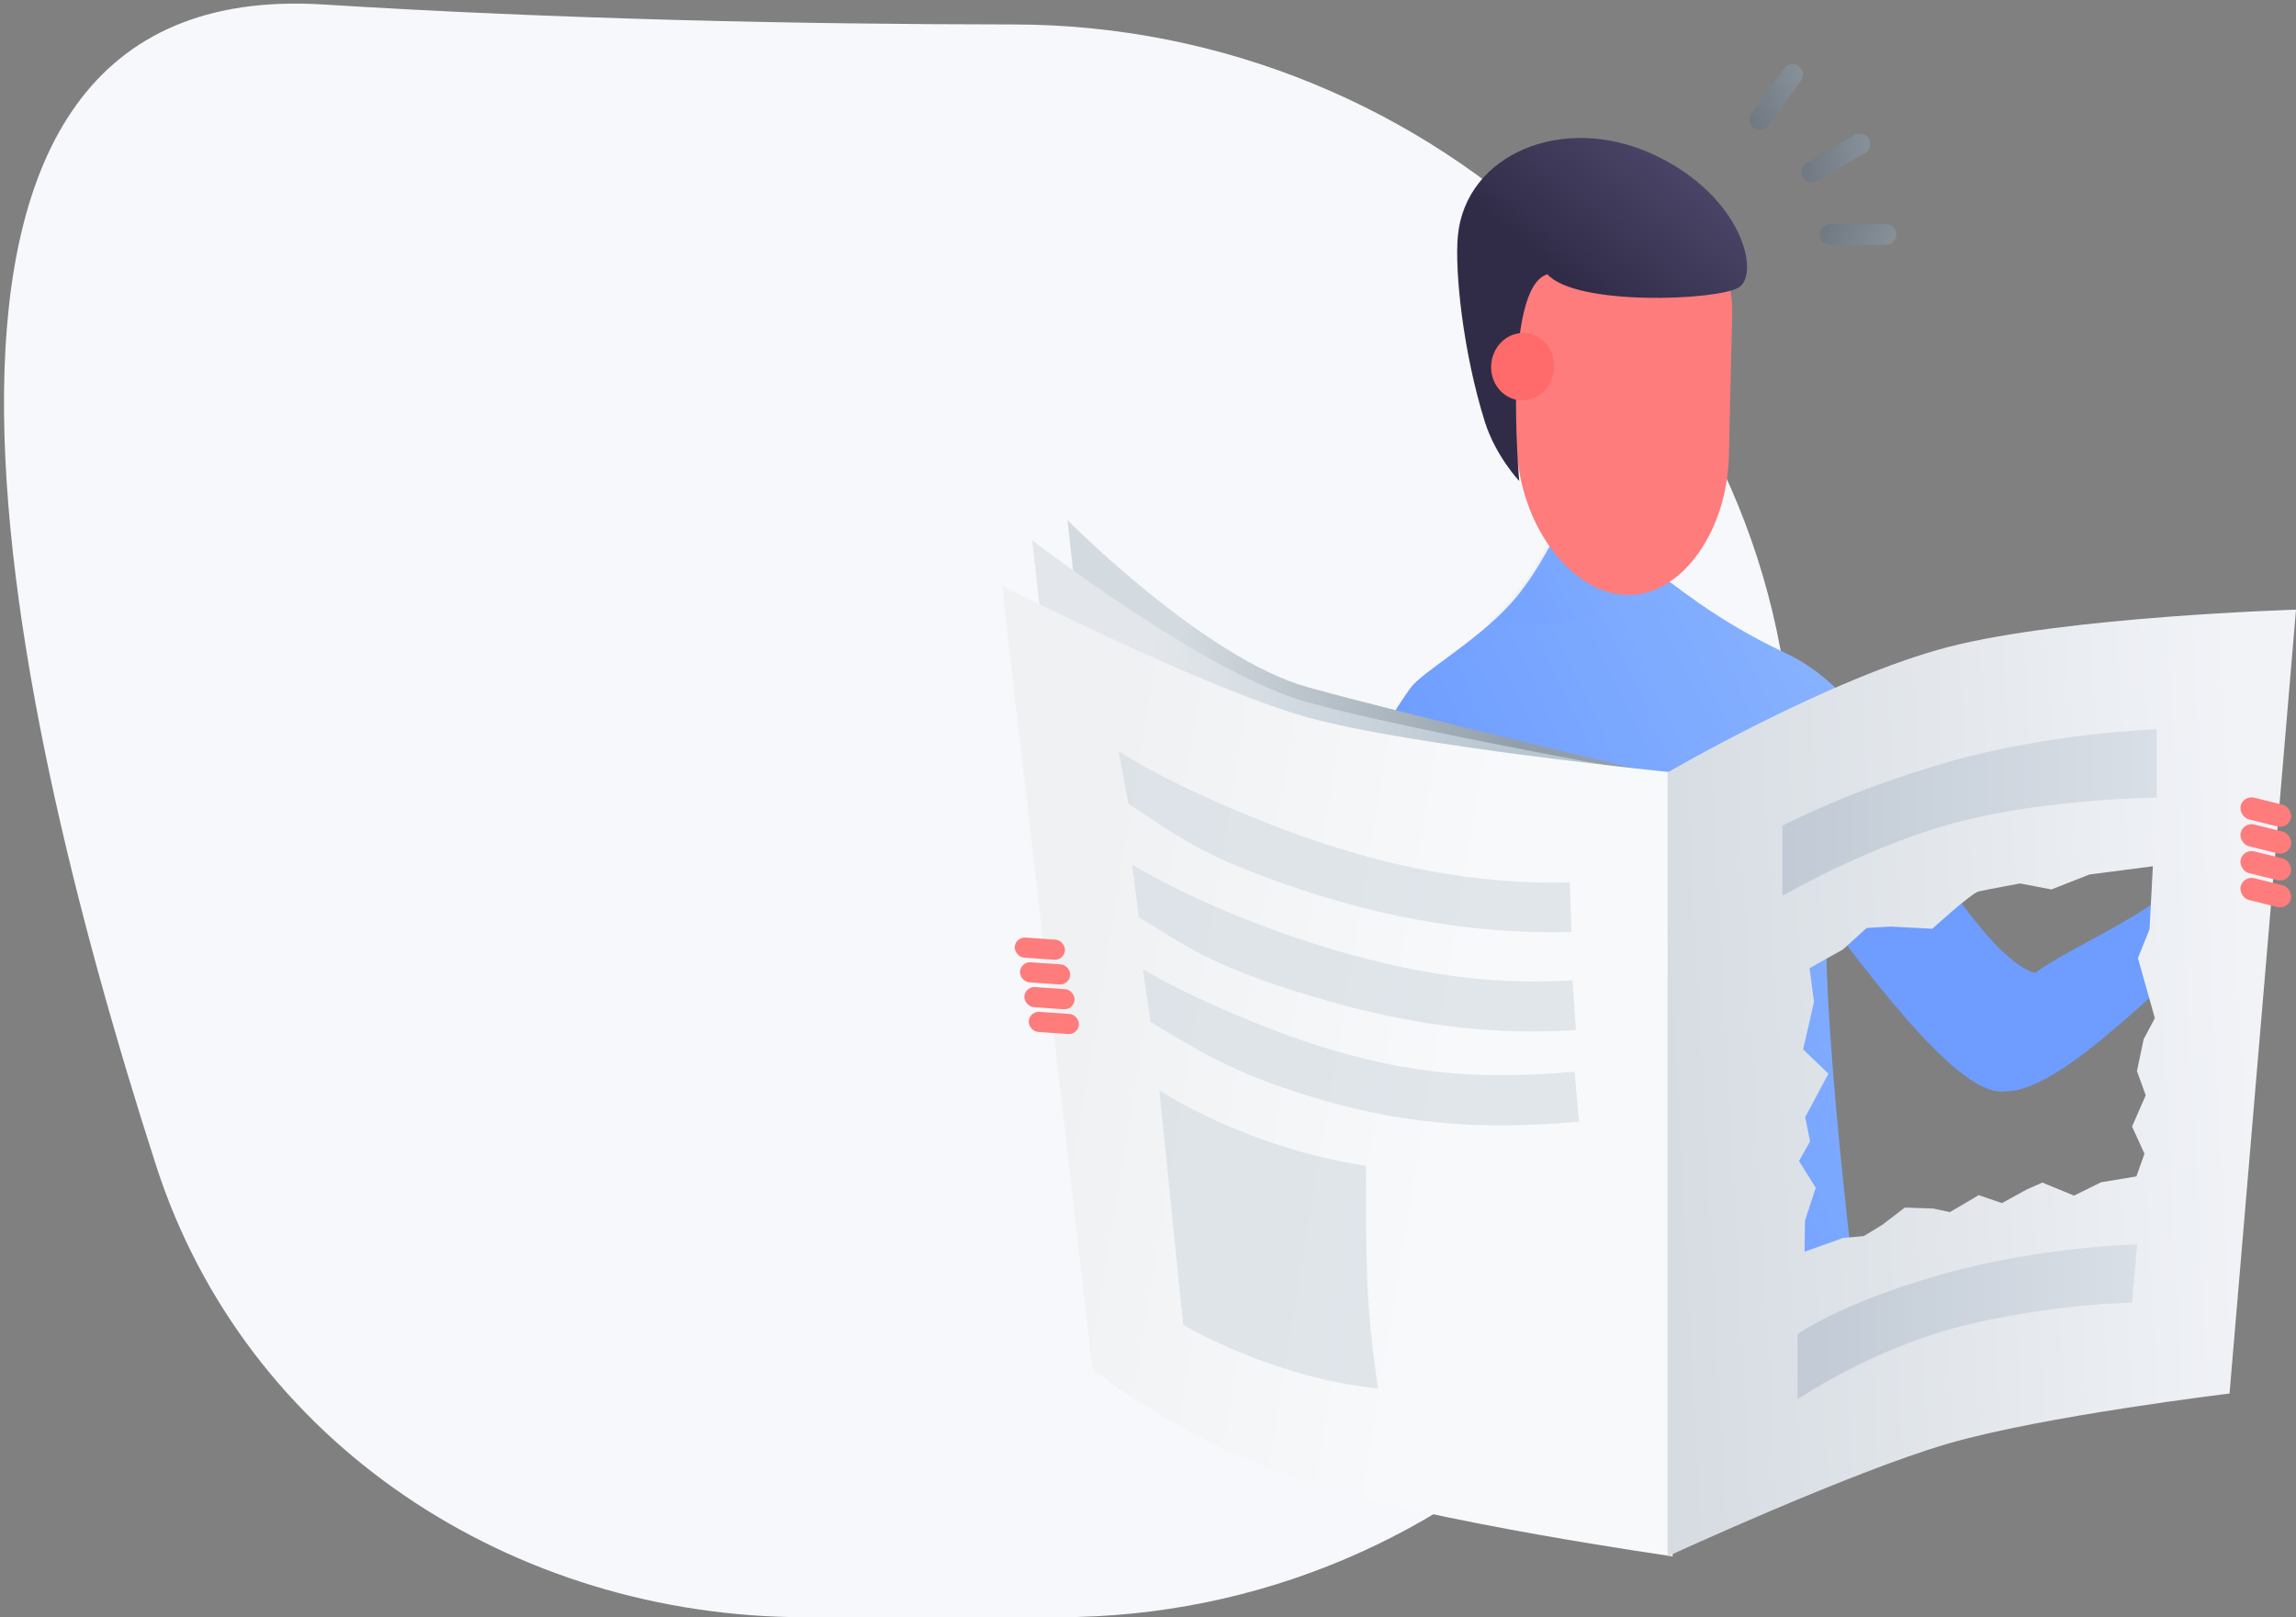
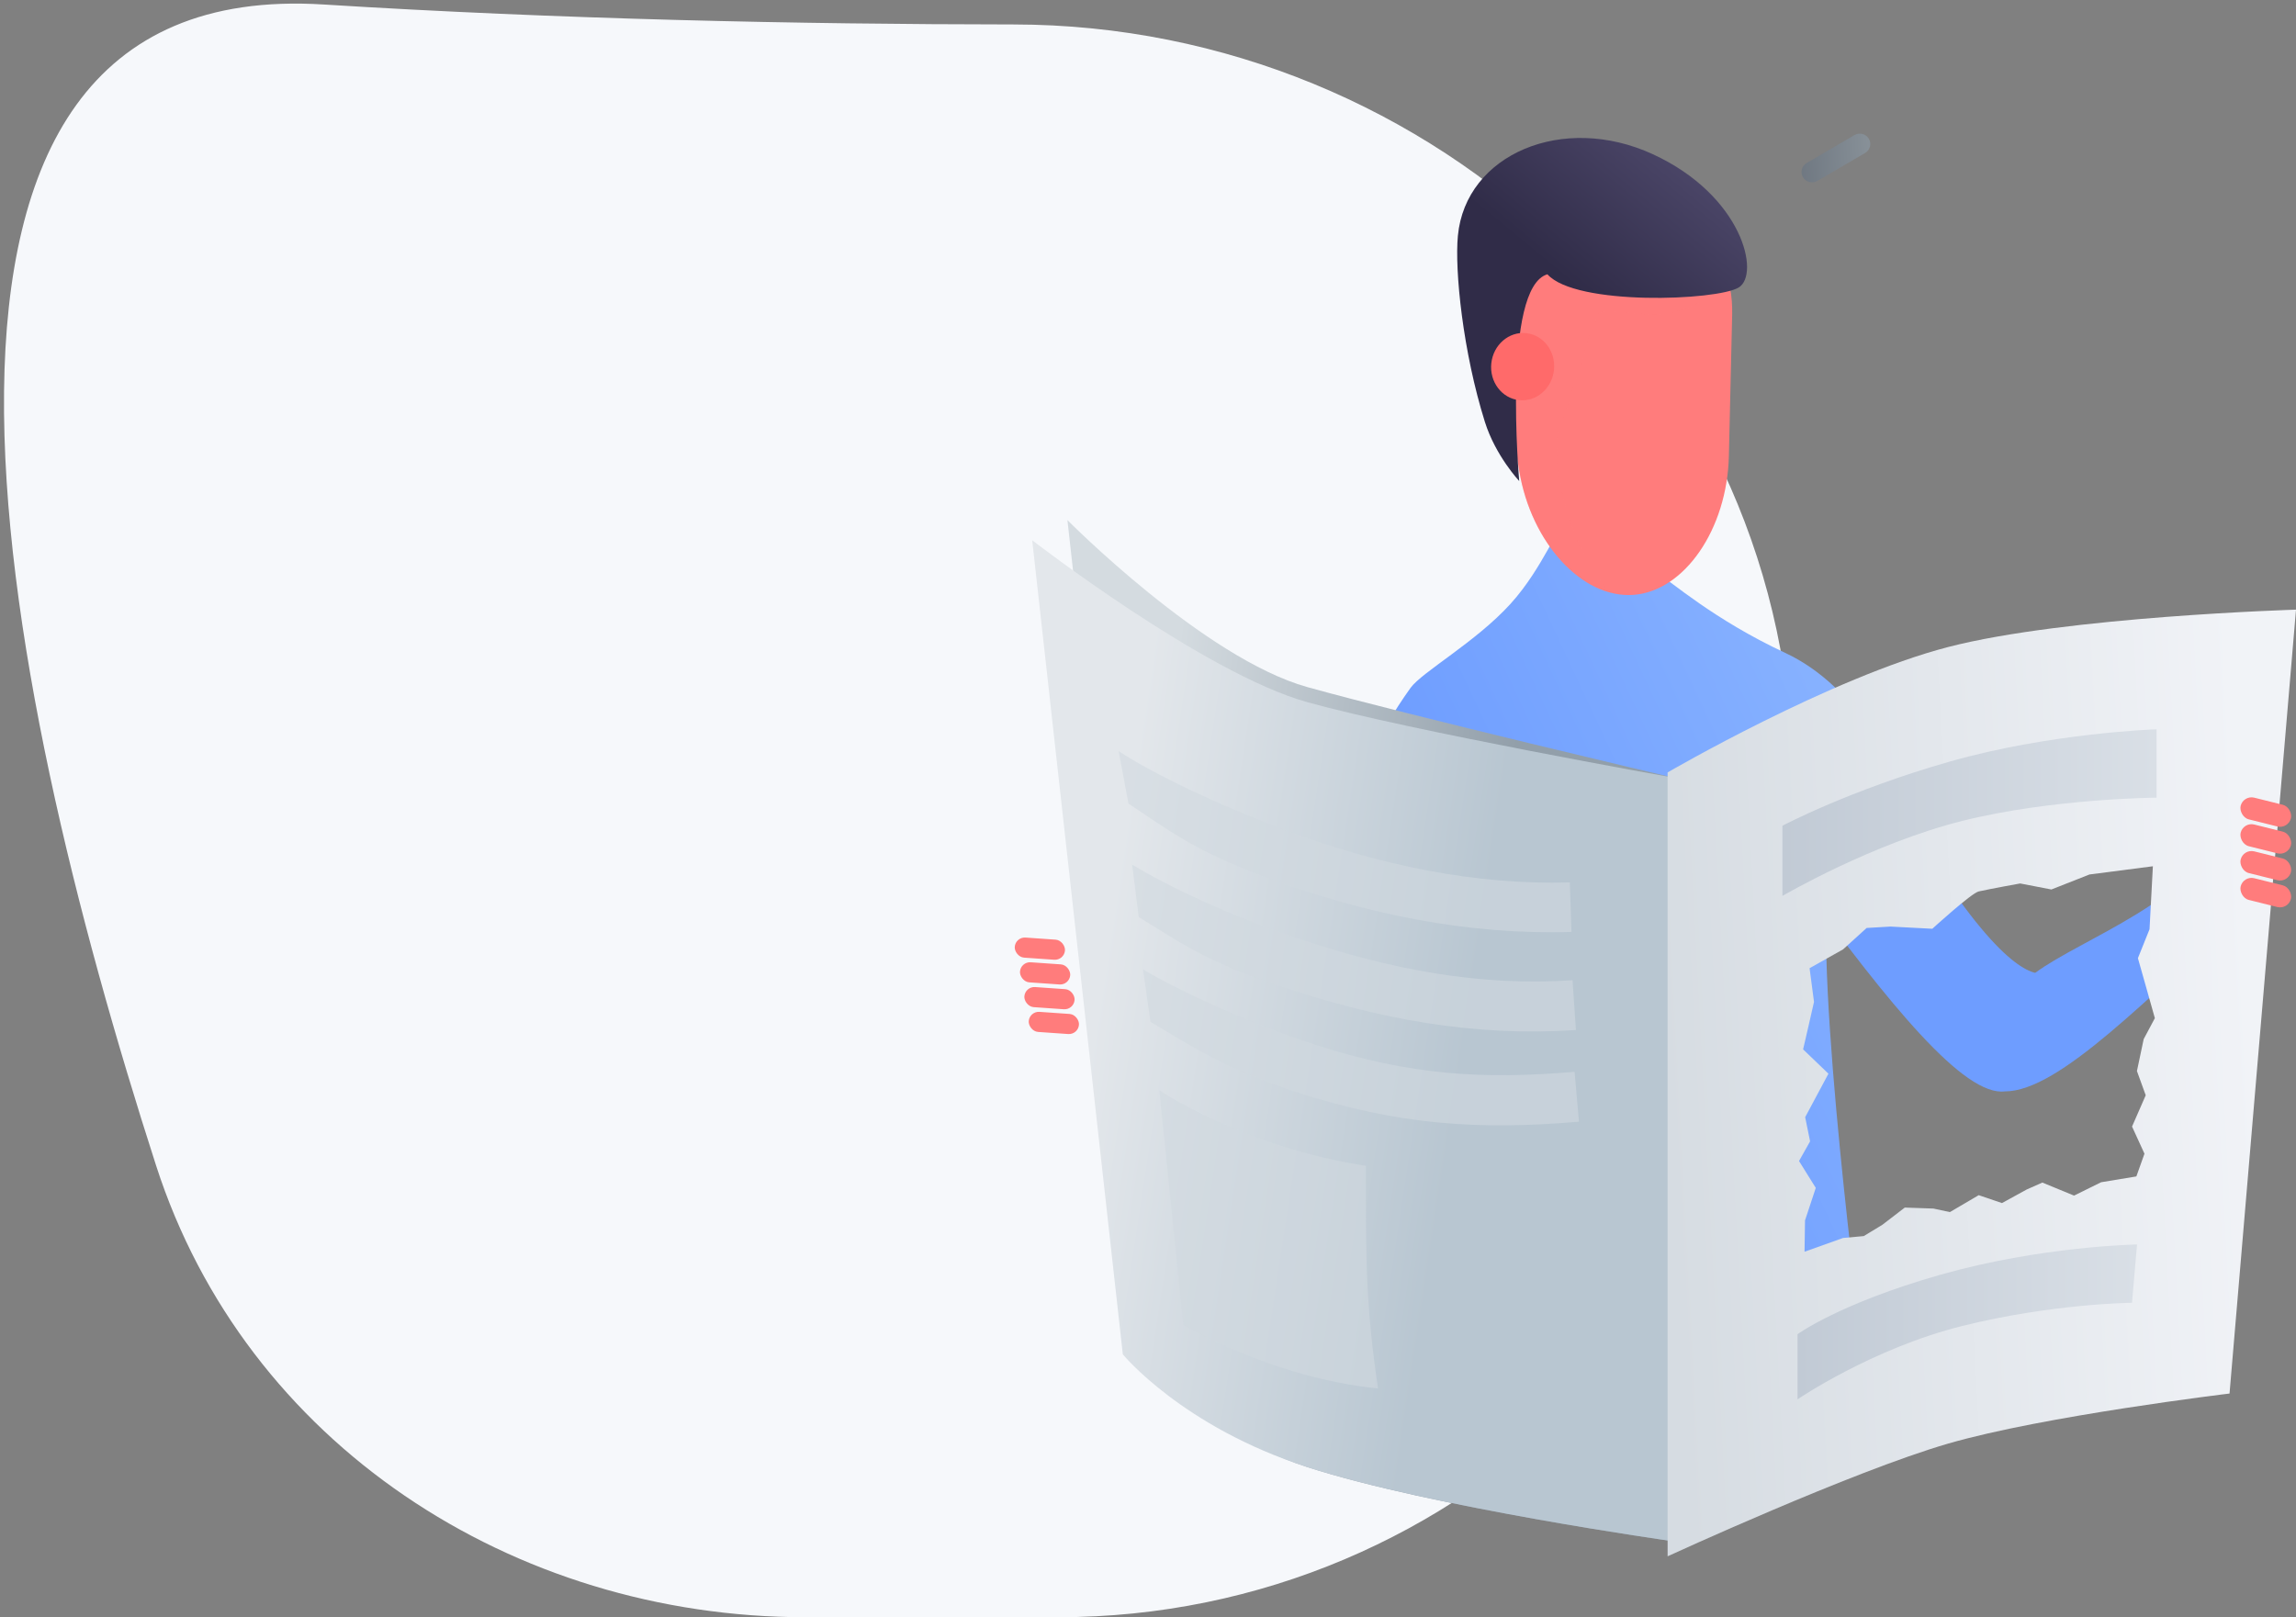
<svg xmlns="http://www.w3.org/2000/svg" width="511" height="360" viewBox="0 0 511 360" fill="none">
  <rect x="0" y="0" width="511" height="360" fill="#808080" stroke="none" />
  <path d="M72 1C124.47 4.28 177.692 5.408 225.531 5.444C319.672 5.514 399 80.442 399 174.583V196.5C399 286.799 325.798 360 235.5 360H179.314C114.161 360 54.702 321.421 34.724 259.407C-0.222 150.934 -32.946 -5.559 72 1Z" fill="#F6F8FB" />
  <g opacity="0.5">
    <path d="M404.486 40.268L415.105 34.05C416.218 33.398 416.586 31.979 415.928 30.88C415.269 29.782 413.833 29.419 412.72 30.071L402.101 36.289C400.987 36.941 400.619 38.361 401.277 39.459C401.936 40.558 403.372 40.92 404.486 40.268Z" fill="url(#paint0_linear)" />
-     <path d="M393.648 27.954L400.819 17.954C401.571 16.906 401.331 15.46 400.282 14.724C399.234 13.988 397.774 14.242 397.022 15.29L389.851 25.29C389.099 26.338 389.339 27.784 390.388 28.52C391.436 29.256 392.896 29.003 393.648 27.954Z" fill="url(#paint1_linear)" />
-     <path d="M407.415 54.564L419.72 54.489C421.01 54.481 422.039 53.436 422.018 52.155C421.997 50.874 420.934 49.843 419.644 49.851L407.339 49.926C406.048 49.934 405.02 50.979 405.041 52.26C405.062 53.541 406.125 54.572 407.415 54.564Z" fill="url(#paint2_linear)" />
  </g>
  <path fill-rule="evenodd" clip-rule="evenodd" d="M297.282 199.164C304.038 183.924 298.295 174.959 313.926 153.133C316.449 149.61 328.435 142.929 336.135 134.463C343.649 126.201 346.886 116.105 348.903 116.228C353.234 116.494 364.603 124.962 368.676 127.435C371.912 129.4 381.343 137.874 397.298 145.324C413.252 152.774 423.223 170.947 437.249 199.164C417.309 195.107 413.638 208.448 413.638 208.448C413.638 208.448 413.714 180.014 408.003 192.065C402.292 204.117 413.638 292.882 413.638 292.882H309.804L325.346 208.448C325.346 208.448 290.525 214.405 297.282 199.164Z" fill="url(#paint3_linear)" />
  <mask id="mask0" mask-type="alpha" maskUnits="userSpaceOnUse" x="296" y="116" width="142" height="177">
    <path fill-rule="evenodd" clip-rule="evenodd" d="M297.282 199.164C304.038 183.924 298.295 174.959 313.926 153.133C316.449 149.61 328.435 142.929 336.135 134.463C343.649 126.201 346.886 116.105 348.903 116.228C353.234 116.494 364.603 124.962 368.676 127.435C371.912 129.4 381.343 137.874 397.298 145.324C413.252 152.774 423.223 170.947 437.249 199.164C417.309 195.107 413.638 208.448 413.638 208.448C413.638 208.448 413.714 180.014 408.003 192.065C402.292 204.117 413.638 292.882 413.638 292.882H309.804L325.346 208.448C325.346 208.448 290.525 214.405 297.282 199.164Z" fill="white" />
  </mask>
  <g mask="url(#mask0)">
    <g style="mix-blend-mode:multiply" opacity="0.185">
-       <path fill-rule="evenodd" clip-rule="evenodd" d="M319.844 137.648C319.844 137.648 366.311 144.863 371.864 125.63C377.418 106.398 349.871 108.861 349.871 108.861L319.844 137.648Z" fill="url(#paint4_linear)" />
-     </g>
+       </g>
  </g>
  <path d="M400.105 195.743C420.683 223.922 437.154 244.059 446.207 242.945C458.347 242.984 478.151 221.744 499.469 202.948L496.961 182.492C488.018 200.766 463.568 208.75 452.953 216.558C448.409 215.505 437.365 207.186 415.992 167.149L400.105 195.743Z" fill="#6E9DFF" />
  <path fill-rule="evenodd" clip-rule="evenodd" d="M357.217 42.589C373.222 41.47 385.891 53.753 385.513 70.025L384.781 101.519C384.403 117.791 374.875 131.626 363.499 132.422C352.123 133.217 340.761 120.843 338.122 104.782L333.015 73.696C330.376 57.635 341.211 43.708 357.217 42.589Z" fill="#FF7C7C" />
  <g opacity="0.275">
    <path fill-rule="evenodd" clip-rule="evenodd" d="M374.252 45.879C370.8 43.706 367.846 41.847 357.217 42.59C341.212 43.709 330.376 57.636 333.015 73.697L338.122 104.783C340.373 118.478 348.965 129.493 358.501 131.948C351.278 124.769 346.296 110.194 346.437 98.099L354.109 73.734C355.034 72.649 355.134 71.737 355.211 71.031C355.398 69.324 355.453 68.827 366.743 70.013C371.856 70.551 377.251 68.181 382.117 65.237L380.934 49.122C377.874 48.158 375.999 46.979 374.252 45.879Z" fill="#FF7C7C" style="mix-blend-mode:multiply" />
  </g>
  <path fill-rule="evenodd" clip-rule="evenodd" d="M338.119 107.083C338.119 107.083 332.845 101.459 330.478 93.918C325.608 78.399 323.726 60.281 324.468 52.481C326.194 34.327 347.868 25.121 367.853 34.327C387.838 43.533 391.801 61.057 386.967 63.996C382.133 66.934 350.672 68.133 344.395 61.057C334.275 63.996 338.119 107.083 338.119 107.083Z" fill="url(#paint5_linear)" />
  <ellipse cx="338.882" cy="81.616" rx="7.013" ry="7.5" transform="rotate(6 338.882 81.616)" fill="#FF6A6A" />
  <path fill-rule="evenodd" clip-rule="evenodd" d="M237.568 115.775C237.568 115.775 268.034 146.557 290.988 152.955C313.941 159.352 372.267 173.065 372.267 173.065V343.077C372.267 343.077 318.862 335.574 290.988 326.592C263.113 317.609 257.739 296.993 257.739 296.993L237.568 115.775Z" fill="url(#paint6_linear)" />
  <path fill-rule="evenodd" clip-rule="evenodd" d="M229.724 120.257C229.724 120.257 268.035 149.919 290.988 156.316C313.941 162.713 372.267 173.065 372.267 173.065V343.077C372.267 343.077 318.862 335.574 290.988 326.592C263.113 317.609 249.895 301.476 249.895 301.476L229.724 120.257Z" fill="url(#paint7_linear)" />
-   <path fill-rule="evenodd" clip-rule="evenodd" d="M223 130.343C223 130.343 268.034 153.281 290.988 159.678C313.941 166.075 372.267 171.944 372.267 171.944V346.439C372.267 346.439 318.862 338.936 290.988 329.953C263.113 320.971 243.171 304.837 243.171 304.837L223 130.343Z" fill="url(#paint8_linear)" />
  <path fill-rule="evenodd" clip-rule="evenodd" d="M433.595 144.025C459.771 137.243 511 135.711 511 135.711L496.207 310.205C496.207 310.205 454.917 315.165 433.595 321.343C412.273 327.52 371.146 346.438 371.146 346.438V171.944C371.146 171.944 407.419 150.806 433.595 144.025ZM410.195 211.333L402.741 215.523L403.728 223.019L402.513 228.355L401.299 233.592L406.941 239.005L401.76 248.687L402.856 254.064L400.394 258.443L404.12 264.431L401.726 271.666L401.62 278.637L410.193 275.574L414.795 275.156L418.913 272.659L423.933 268.807L430.313 269.029L433.967 269.816L440.384 266.047L445.558 267.807L451.086 264.775L454.548 263.243L461.604 266.144L467.624 263.171L475.471 261.876L477.274 256.815L474.51 250.776L477.554 243.812L475.6 238.419L477.099 231.313L479.588 226.645L477.703 219.961L475.817 213.291L478.401 206.85L479.147 192.833L465.037 194.661L456.559 198.001L449.609 196.66C449.609 196.66 443.07 197.835 440.384 198.436C438.752 198.801 430.056 206.745 430.056 206.745L420.746 206.257L415.443 206.567L410.195 211.333Z" fill="url(#paint9_linear)" />
  <path fill-rule="evenodd" clip-rule="evenodd" d="M396.697 183.817C396.697 183.817 411.568 175.901 433.996 169.513C456.424 163.125 479.973 162.34 479.973 162.34V177.565C479.973 177.565 456.882 177.714 436.82 182.712C416.758 187.71 396.697 199.431 396.697 199.431V183.817Z" fill="url(#paint10_linear)" />
  <path fill-rule="evenodd" clip-rule="evenodd" d="M400.059 297C400.059 297 409.359 290.168 431.787 283.78C454.215 277.393 475.623 277.019 475.623 277.019L474.502 290.002C474.502 290.002 456.782 290.168 436.72 295.166C416.658 300.163 400.059 311.493 400.059 311.493V297Z" fill="url(#paint11_linear)" />
  <path opacity="0.6" d="M251.152 178.892C259.905 184.632 265.379 189.141 281.021 195.02C303.871 203.61 326.919 208.149 349.754 207.449L349.381 196.421C328.666 197.055 307.125 192.707 285.916 184.734C271.266 179.227 256.907 172.408 248.967 167.201L251.152 178.892Z" fill="#D1D9E0" />
  <path opacity="0.6" d="M253.446 204.151C262.394 209.582 268.022 213.857 283.858 219.188C306.994 226.974 327.947 230.785 350.743 229.289L349.985 218.202C329.304 219.559 309.866 215.965 288.391 208.737C273.558 203.745 260.09 197.392 251.973 192.465L253.446 204.151Z" fill="#D1D9E0" />
  <path opacity="0.6" d="M256.045 227.46C264.881 232.73 272.922 238.049 288.49 243.096C311.233 250.468 329.164 251.597 351.42 249.695L350.442 238.583C330.252 240.309 313.856 239.409 292.746 232.566C278.165 227.839 262.401 220.564 254.385 215.782L256.045 227.46Z" fill="#D1D9E0" />
  <path opacity="0.6" fill-rule="evenodd" clip-rule="evenodd" d="M258.022 242.706L263.349 294.919C263.349 294.919 282.919 306.666 306.696 309.082C303.996 290.67 303.995 281.473 303.995 259.515C276.813 255.345 258.022 242.706 258.022 242.706Z" fill="#D1D9E0" />
  <rect x="499.287" y="176.96" width="11.526" height="4.981" rx="2.49" transform="rotate(14 499.287 176.96)" fill="#FF7C7C" />
  <rect x="499.287" y="182.937" width="11.526" height="4.981" rx="2.49" transform="rotate(14 499.287 182.937)" fill="#FF7C7C" />
  <rect x="499.287" y="188.914" width="11.526" height="4.981" rx="2.49" transform="rotate(14 499.287 188.914)" fill="#FF7C7C" />
  <rect x="499.287" y="194.891" width="11.526" height="4.981" rx="2.49" transform="rotate(14 499.287 194.891)" fill="#FF7C7C" />
  <rect x="239.978" y="230.336" width="11.206" height="4.482" rx="2.241" transform="rotate(-176 239.978 230.336)" fill="#FF7C7C" />
  <rect x="239.005" y="224.818" width="11.206" height="4.482" rx="2.241" transform="rotate(-176 239.005 224.818)" fill="#FF7C7C" />
  <rect x="238.032" y="219.301" width="11.206" height="4.482" rx="2.241" transform="rotate(-176 238.032 219.301)" fill="#FF7C7C" />
  <rect x="236.865" y="213.799" width="11.206" height="4.482" rx="2.241" transform="rotate(-176 236.865 213.799)" fill="#FF7C7C" />
  <defs>
    <linearGradient id="paint0_linear" x1="416.13" y1="29.628" x2="400.537" y2="30.445" gradientUnits="userSpaceOnUse">
      <stop stop-color="#8FA1B0" />
      <stop offset="1" stop-color="#5F7083" />
    </linearGradient>
    <linearGradient id="paint1_linear" x1="399.958" y1="13.497" x2="386.045" y2="20.586" gradientUnits="userSpaceOnUse">
      <stop stop-color="#8FA1B0" />
      <stop offset="1" stop-color="#5F7083" />
    </linearGradient>
    <linearGradient id="paint2_linear" x1="422.82" y1="51.172" x2="408.907" y2="44.083" gradientUnits="userSpaceOnUse">
      <stop stop-color="#8FA1B0" />
      <stop offset="1" stop-color="#5F7083" />
    </linearGradient>
    <linearGradient id="paint3_linear" x1="458.686" y1="-22.425" x2="264.559" y2="68.153" gradientUnits="userSpaceOnUse">
      <stop stop-color="#A7CCFF" />
      <stop offset="1" stop-color="#6E9DFF" />
    </linearGradient>
    <linearGradient id="paint4_linear" x1="386.77" y1="85.144" x2="330.714" y2="116.309" gradientUnits="userSpaceOnUse">
      <stop stop-color="#A7CCFF" />
      <stop offset="1" stop-color="#6E9DFF" />
    </linearGradient>
    <linearGradient id="paint5_linear" x1="365.67" y1="-5.029" x2="325.704" y2="43.451" gradientUnits="userSpaceOnUse">
      <stop stop-color="#5E587E" />
      <stop offset="1" stop-color="#302C48" />
    </linearGradient>
    <linearGradient id="paint6_linear" x1="334.467" y1="189.497" x2="257.206" y2="178.63" gradientUnits="userSpaceOnUse">
      <stop stop-color="#929FAA" />
      <stop offset="1" stop-color="#D4DBE0" />
    </linearGradient>
    <linearGradient id="paint7_linear" x1="332.266" y1="192.525" x2="250.767" y2="180.151" gradientUnits="userSpaceOnUse">
      <stop stop-color="#B8C6D1" />
      <stop offset="1" stop-color="#E3E7EB" />
    </linearGradient>
    <linearGradient id="paint8_linear" x1="330.379" y1="200.43" x2="245.354" y2="186.491" gradientUnits="userSpaceOnUse">
      <stop stop-color="#F8F9FA" />
      <stop offset="1" stop-color="#EFF1F3" />
    </linearGradient>
    <linearGradient id="paint9_linear" x1="496.683" y1="138.989" x2="365.454" y2="145.95" gradientUnits="userSpaceOnUse">
      <stop stop-color="#F1F3F7" />
      <stop offset="1" stop-color="#D6DCE2" />
    </linearGradient>
    <linearGradient id="paint10_linear" x1="479.973" y1="180.886" x2="396.697" y2="180.886" gradientUnits="userSpaceOnUse">
      <stop stop-color="#D9DFE6" />
      <stop offset="1" stop-color="#C1CAD5" />
    </linearGradient>
    <linearGradient id="paint11_linear" x1="475.623" y1="294.256" x2="400.059" y2="294.256" gradientUnits="userSpaceOnUse">
      <stop stop-color="#D9DFE6" />
      <stop offset="1" stop-color="#C1CAD5" />
    </linearGradient>
  </defs>
</svg>